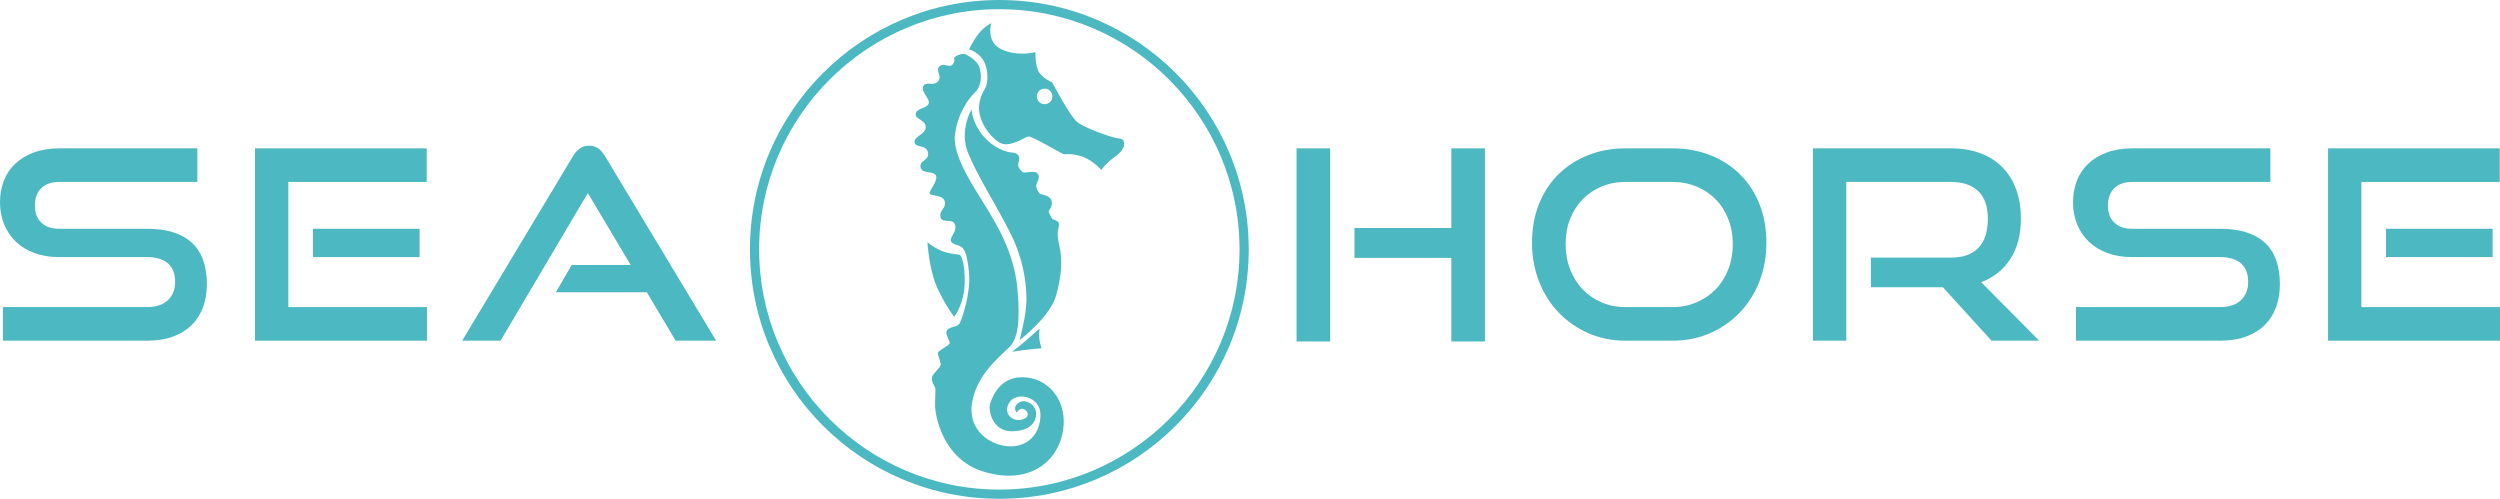
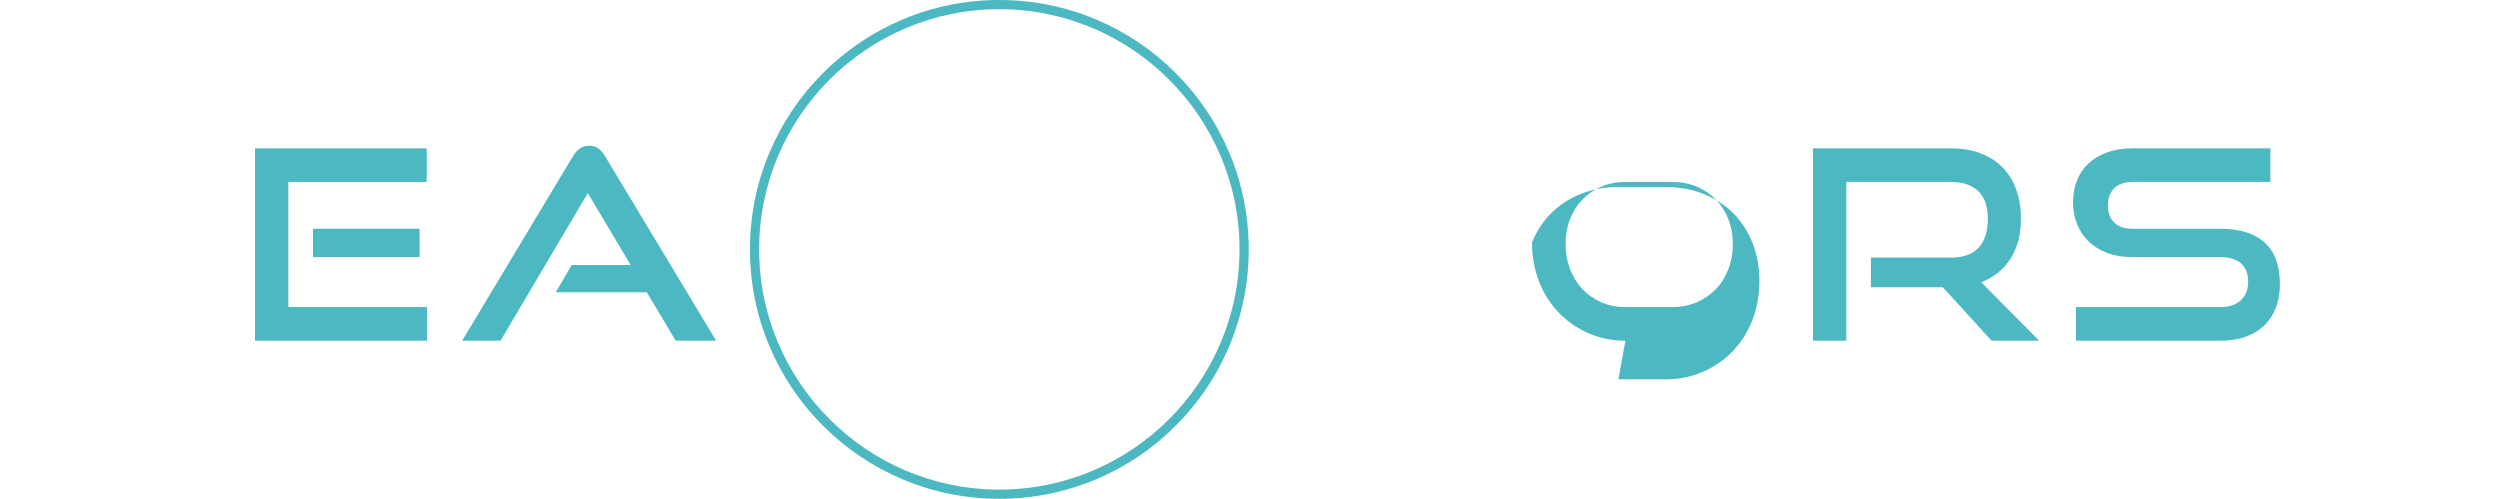
<svg xmlns="http://www.w3.org/2000/svg" id="Livello_2" data-name="Livello 2" viewBox="0 0 5675.05 1132.25">
  <defs>
    <style>      .cls-1 {        fill: #4cb9c2;      }    </style>
  </defs>
  <g id="Livello_1-2" data-name="Livello 1">
    <path class="cls-1" d="M2268.52,1132.25c-76.42,0-150.56-14.97-220.36-44.49-67.42-28.51-127.96-69.33-179.95-121.32-51.99-51.99-92.81-112.53-121.32-179.95-29.52-69.8-44.49-143.94-44.49-220.36s14.97-150.56,44.49-220.36c28.51-67.42,69.33-127.96,121.32-179.95,51.99-51.99,112.53-92.81,179.95-121.32,69.8-29.52,143.94-44.49,220.36-44.49s150.56,14.97,220.36,44.49c67.42,28.51,127.96,69.33,179.95,121.32,51.99,51.99,92.81,112.53,121.32,179.95,29.52,69.8,44.49,143.94,44.49,220.36s-14.97,150.56-44.49,220.36c-28.51,67.42-69.33,127.96-121.32,179.95-51.99,51.99-112.53,92.81-179.95,121.32-69.8,29.52-143.94,44.49-220.36,44.49ZM2268.52,20.87c-300.65,0-545.25,244.6-545.25,545.25s244.6,545.25,545.25,545.25,545.25-244.6,545.25-545.25S2569.17,20.87,2268.52,20.87Z" />
-     <path class="cls-1" d="M2199.58,112.17s12.22-24.87,24.44-38.83c12.22-13.96,26.18-20.94,26.18-20.94,0,0-13.09,42.76,23.56,59.78,36.65,17.02,76.8,6.11,76.8,6.11,0,0-1.31,32.73,8.73,46.69,10.04,13.96,29.24,22.25,29.24,22.25,0,0,39.71,75.49,56.29,89.45,16.58,13.96,76.36,34.47,89.89,36.65,13.53,2.18,15.71,2.62,17.02,10.91,1.31,8.29-3.93,20.07-22.25,32.73-18.33,12.65-29.24,28.8-29.24,28.8,0,0-20.51-23.56-47.13-31.42-26.62-7.85-34.04-2.62-39.71-4.8s-69.82-40.14-78.54-39.71c-8.73.44-43.63,28.36-67.2,13.09-23.56-15.27-48.87-52.03-44.94-85.2,1.76-14.82,5.97-24.27,12.76-35.67,7.38-12.38,7.58-34.66,2.51-51.93-9.08-30.91-38.4-37.96-38.4-37.96ZM2169.47,127.88c-8.29,5.67,1.75,6.11-6.11,17.45-7.85,11.35-20.94-5.24-30.98,5.67-10.04,10.91,7.42,20.07-2.62,33.16-10.04,13.09-28.36-1.31-34.04,11.78-5.67,13.09,16.14,27.93,12.22,39.27-3.93,11.35-26.62,9.6-29.24,22.69-2.62,13.09,22.69,13.53,22.69,30.54s-24.87,19.2-25.31,33.6c-.44,14.4,27.49,5.24,30.54,24.44,3.05,19.2-19.64,16.14-17.02,32.73,2.62,16.58,29.24,7.85,34.91,19.2,5.67,11.35-15.27,34.04-14.4,40.58s30.98,2.18,34.47,18.33c3.49,16.14-10.91,17.45-10.04,33.6.87,16.14,25.31,6.55,30.98,14.84,5.67,8.29,3.93,16.58-3.93,29.67-7.85,13.09-1.31,17.45,12.65,21.38,13.96,3.93,20.51,13.96,25.31,60.65,4.88,47.51-15.71,106.03-20.94,116.07-5.24,10.04-22.69,6.98-28.8,16.14-6.11,9.16,8.29,24.44,5.67,30.11-2.62,5.67-24.44,15.27-26.18,20.51-1.75,5.24,6.11,19.64,6.11,27.05s-17.45,19.2-19.64,28.8c-2.18,9.6,5.24,20.07,6.98,23.56,1.75,3.49-.87,31.42,0,45.82.87,14.4,14.84,114.76,107.78,144.43s161.34-10.47,179.67-78.87c18.33-68.4-20.29-127.63-79.2-134.18-58.91-6.55-77.56,41.89-83.12,58.58-5.56,16.69,5.56,63.49,48.11,63.49s56.29-20.94,55.96-40.58c-.33-19.64-24.87-35.02-39.93-23.89-15.05,11.13-3.93,21.93-3.93,21.93,0,0,4.58-8.84,13.09-8.51,8.51.33,21.49,17.24.11,24.22-21.38,6.98-46.25-12.65-30.11-38.4,16.14-25.74,70.69-13.96,70.69,27.49s-26.18,72-68.07,72-100.36-34.04-86.4-103.85c13.96-69.82,78.98-112.14,89.45-127.85,10.47-15.71,20.51-42.76,12.65-126.54-7.85-83.78-48.43-147.05-71.12-185.01-22.69-37.96-76.8-113.89-70.69-163.63,6.11-49.74,31.85-83.34,44.94-96,13.09-12.65,17.02-31.85,11.78-54.11-5.24-22.25-35.34-34.04-35.34-34.04,0,0-11.35,0-19.64,5.67ZM2371.28,201.19c-9.76,0-17.67,7.91-17.67,17.67s7.91,17.67,17.67,17.67,17.67-7.91,17.67-17.67-7.91-17.67-17.67-17.67ZM2205.69,247.88s-28.8,48-8.29,99.05c20.51,51.05,68.07,125.67,96.43,182.83,28.36,57.16,35.34,106.91,36.22,145.74.87,38.83-15.71,96.87-15.71,96.87,0,0,68.07-52.36,82.03-98.61,13.96-46.25,15.71-85.96,8.29-116.5-7.42-30.54-1.31-37.96-.44-47.13.87-9.16-15.27-12.65-15.27-12.65,0,0-9.6-16.14-8.29-18.76,1.31-2.62,10.91-12.65,5.67-24.87-5.24-12.22-24-11.35-26.62-14.84-2.62-3.49-7.85-10.91-7.42-17.89.44-6.98,10.47-17.02,3.49-26.62-6.98-9.6-29.67,0-34.47-3.93-4.8-3.93-11.78-10.91-9.6-20.07,2.18-9.16,6.98-22.25-16.14-24.44-23.13-2.18-53.67-20.51-72-48.43-18.33-27.93-17.89-49.74-17.89-49.74ZM2179.5,579.07c-3.49-2.62-21.82-1.31-41.02-9.16-19.2-7.85-33.16-20.07-33.16-20.07,0,0,3.49,62.4,22.25,103.41,18.76,41.02,38.4,65.89,38.4,65.89,0,0,23.66-29.67,24.05-79.42.39-49.74-10.52-60.65-10.52-60.65ZM2364.52,790.69s-3.05-8.29-4.8-18.33c-1.75-10.04,0-26.18,0-26.18,0,0-6.55,4.8-20.51,17.89-13.96,13.09-41.89,34.47-41.89,34.47,41.02-6.55,67.2-7.85,67.2-7.85Z" />
-     <path class="cls-1" d="M6.61,773.36v-76.27h327.29c20.42,0,36.13-5.2,47.14-15.61,11.01-10.41,16.52-24.22,16.52-41.44,0-18.81-5.51-32.93-16.52-42.34-11.01-9.4-26.72-14.11-47.14-14.11h-200.58c-20.42,0-38.94-3.1-55.55-9.31-16.62-6.2-30.63-14.81-42.04-25.82-11.41-11.01-20.22-24.12-26.42-39.33-6.21-15.21-9.31-31.83-9.31-49.85s2.9-33.93,8.71-48.94c5.8-15.01,14.41-27.93,25.82-38.73,11.41-10.81,25.52-19.31,42.34-25.52,16.81-6.2,36.03-9.31,57.65-9.31h313.48v76.27H134.52c-17.62,0-31.23,4.71-40.84,14.11-9.61,9.41-14.41,22.52-14.41,39.33s4.9,29.83,14.71,39.04c9.81,9.21,23.12,13.81,39.94,13.81h199.98c44.44,0,78.16,10.41,101.19,31.23,23.02,20.82,34.53,52.45,34.53,94.89,0,18.42-2.81,35.43-8.41,51.04-5.61,15.62-14.02,29.13-25.22,40.54-11.21,11.41-25.33,20.33-42.34,26.72-17.02,6.41-36.93,9.61-59.76,9.61H6.61Z" />
    <path class="cls-1" d="M578.91,773.36v-436.59h389.75v76.27h-314.08v284.05h314.68v76.27h-390.35ZM710.43,583.59v-64.26h242.01v64.26h-242.01Z" />
    <path class="cls-1" d="M1533.76,773.36l-65.46-109.9h-206.59l36.03-61.85h133.92l-97.28-163.35-198.18,335.1h-87.07l251.02-417.97c4.4-7.6,9.61-13.6,15.61-18.02,6.01-4.4,13.21-6.61,21.62-6.61s15.51,2.2,21.32,6.61c5.8,4.41,10.9,10.42,15.31,18.02l251.63,417.97h-91.88Z" />
-     <path class="cls-1" d="M2943.22,775.16v-438.39h76.27v438.39h-76.27ZM3294.54,775.16v-189.77h-219.8v-67.86h219.8v-180.76h76.27v438.39h-76.27Z" />
-     <path class="cls-1" d="M3689.7,773.36c-30.43,0-58.55-5.71-84.38-17.12-25.82-11.41-48.25-27.02-67.26-46.84-19.02-19.82-33.84-43.33-44.44-70.56-10.61-27.22-15.91-56.65-15.91-88.28s5.3-61.25,15.91-87.68c10.61-26.42,25.42-48.95,44.44-67.56,19.01-18.62,41.44-33.03,67.26-43.24,25.82-10.21,53.95-15.31,84.38-15.31h106.29c31.62,0,60.55,5.21,86.78,15.62,26.22,10.41,48.74,25.02,67.56,43.84,18.81,18.82,33.42,41.34,43.84,67.56,10.4,26.23,15.61,55.15,15.61,86.78s-5.31,61.06-15.92,88.28c-10.61,27.23-25.43,50.75-44.44,70.56-19.02,19.82-41.54,35.43-67.56,46.84-26.03,11.41-54.65,17.12-85.88,17.12h-106.29ZM3795.99,697.09c20.02,0,38.43-3.6,55.25-10.81,16.81-7.21,31.32-17.11,43.54-29.73,12.21-12.61,21.71-27.72,28.52-45.34,6.8-17.61,10.21-36.63,10.21-57.05s-3.41-39.33-10.21-56.75c-6.81-17.42-16.32-32.32-28.52-44.74-12.22-12.41-26.72-22.12-43.54-29.13-16.81-7-35.23-10.51-55.25-10.51h-106.29c-19.62,0-37.74,3.51-54.35,10.51-16.62,7.01-30.93,16.72-42.94,29.13-12.01,12.41-21.42,27.23-28.23,44.44-6.81,17.22-10.21,36.24-10.21,57.05s3.4,39.44,10.21,57.05c6.8,17.62,16.22,32.73,28.23,45.34,12.01,12.61,26.32,22.52,42.94,29.73,16.61,7.21,34.73,10.81,54.35,10.81h106.29Z" />
+     <path class="cls-1" d="M3689.7,773.36c-30.43,0-58.55-5.71-84.38-17.12-25.82-11.41-48.25-27.02-67.26-46.84-19.02-19.82-33.84-43.33-44.44-70.56-10.61-27.22-15.91-56.65-15.91-88.28c10.61-26.42,25.42-48.95,44.44-67.56,19.01-18.62,41.44-33.03,67.26-43.24,25.82-10.21,53.95-15.31,84.38-15.31h106.29c31.62,0,60.55,5.21,86.78,15.62,26.22,10.41,48.74,25.02,67.56,43.84,18.81,18.82,33.42,41.34,43.84,67.56,10.4,26.23,15.61,55.15,15.61,86.78s-5.31,61.06-15.92,88.28c-10.61,27.23-25.43,50.75-44.44,70.56-19.02,19.82-41.54,35.43-67.56,46.84-26.03,11.41-54.65,17.12-85.88,17.12h-106.29ZM3795.99,697.09c20.02,0,38.43-3.6,55.25-10.81,16.81-7.21,31.32-17.11,43.54-29.73,12.21-12.61,21.71-27.72,28.52-45.34,6.8-17.61,10.21-36.63,10.21-57.05s-3.41-39.33-10.21-56.75c-6.81-17.42-16.32-32.32-28.52-44.74-12.22-12.41-26.72-22.12-43.54-29.13-16.81-7-35.23-10.51-55.25-10.51h-106.29c-19.62,0-37.74,3.51-54.35,10.51-16.62,7.01-30.93,16.72-42.94,29.13-12.01,12.41-21.42,27.23-28.23,44.44-6.81,17.22-10.21,36.24-10.21,57.05s3.4,39.44,10.21,57.05c6.8,17.62,16.22,32.73,28.23,45.34,12.01,12.61,26.32,22.52,42.94,29.73,16.61,7.21,34.73,10.81,54.35,10.81h106.29Z" />
    <path class="cls-1" d="M4520.83,773.36l-110.5-121.31h-163.35v-67.26h181.96c27.63,0,48.44-7.51,62.46-22.52,14.01-15.01,21.02-36.73,21.02-65.16s-7.31-49.54-21.92-63.36c-14.62-13.81-35.13-20.72-61.56-20.72h-237.81v360.32h-75.67v-436.59h313.48c24.82,0,47.04,3.71,66.66,11.11,19.61,7.41,36.23,18.02,49.85,31.83,13.61,13.81,24.02,30.53,31.23,50.14,7.21,19.62,10.81,41.64,10.81,66.06,0,36.44-7.91,66.96-23.72,91.58-15.82,24.62-37.94,42.34-66.36,53.15l131.52,132.72h-108.1Z" />
    <path class="cls-1" d="M4712.39,773.36v-76.27h327.29c20.42,0,36.13-5.2,47.14-15.61,11.01-10.41,16.52-24.22,16.52-41.44,0-18.81-5.51-32.93-16.52-42.34-11.01-9.4-26.72-14.11-47.14-14.11h-200.58c-20.42,0-38.94-3.1-55.55-9.31-16.62-6.2-30.63-14.81-42.04-25.82-11.41-11.01-20.22-24.12-26.42-39.33-6.21-15.21-9.31-31.83-9.31-49.85s2.9-33.93,8.71-48.94c5.8-15.01,14.41-27.93,25.82-38.73,11.41-10.81,25.52-19.31,42.34-25.52,16.81-6.2,36.03-9.31,57.65-9.31h313.48v76.27h-313.48c-17.62,0-31.23,4.71-40.84,14.11-9.61,9.41-14.41,22.52-14.41,39.33s4.9,29.83,14.71,39.04c9.81,9.21,23.12,13.81,39.94,13.81h199.98c44.44,0,78.16,10.41,101.19,31.23,23.02,20.82,34.53,52.45,34.53,94.89,0,18.42-2.81,35.43-8.41,51.04-5.61,15.62-14.02,29.13-25.22,40.54-11.21,11.41-25.33,20.33-42.34,26.72-17.02,6.41-36.93,9.61-59.76,9.61h-327.29Z" />
-     <path class="cls-1" d="M5284.7,773.36v-436.59h389.75v76.27h-314.08v284.05h314.68v76.27h-390.35ZM5416.22,583.59v-64.26h242.01v64.26h-242.01Z" />
  </g>
</svg>